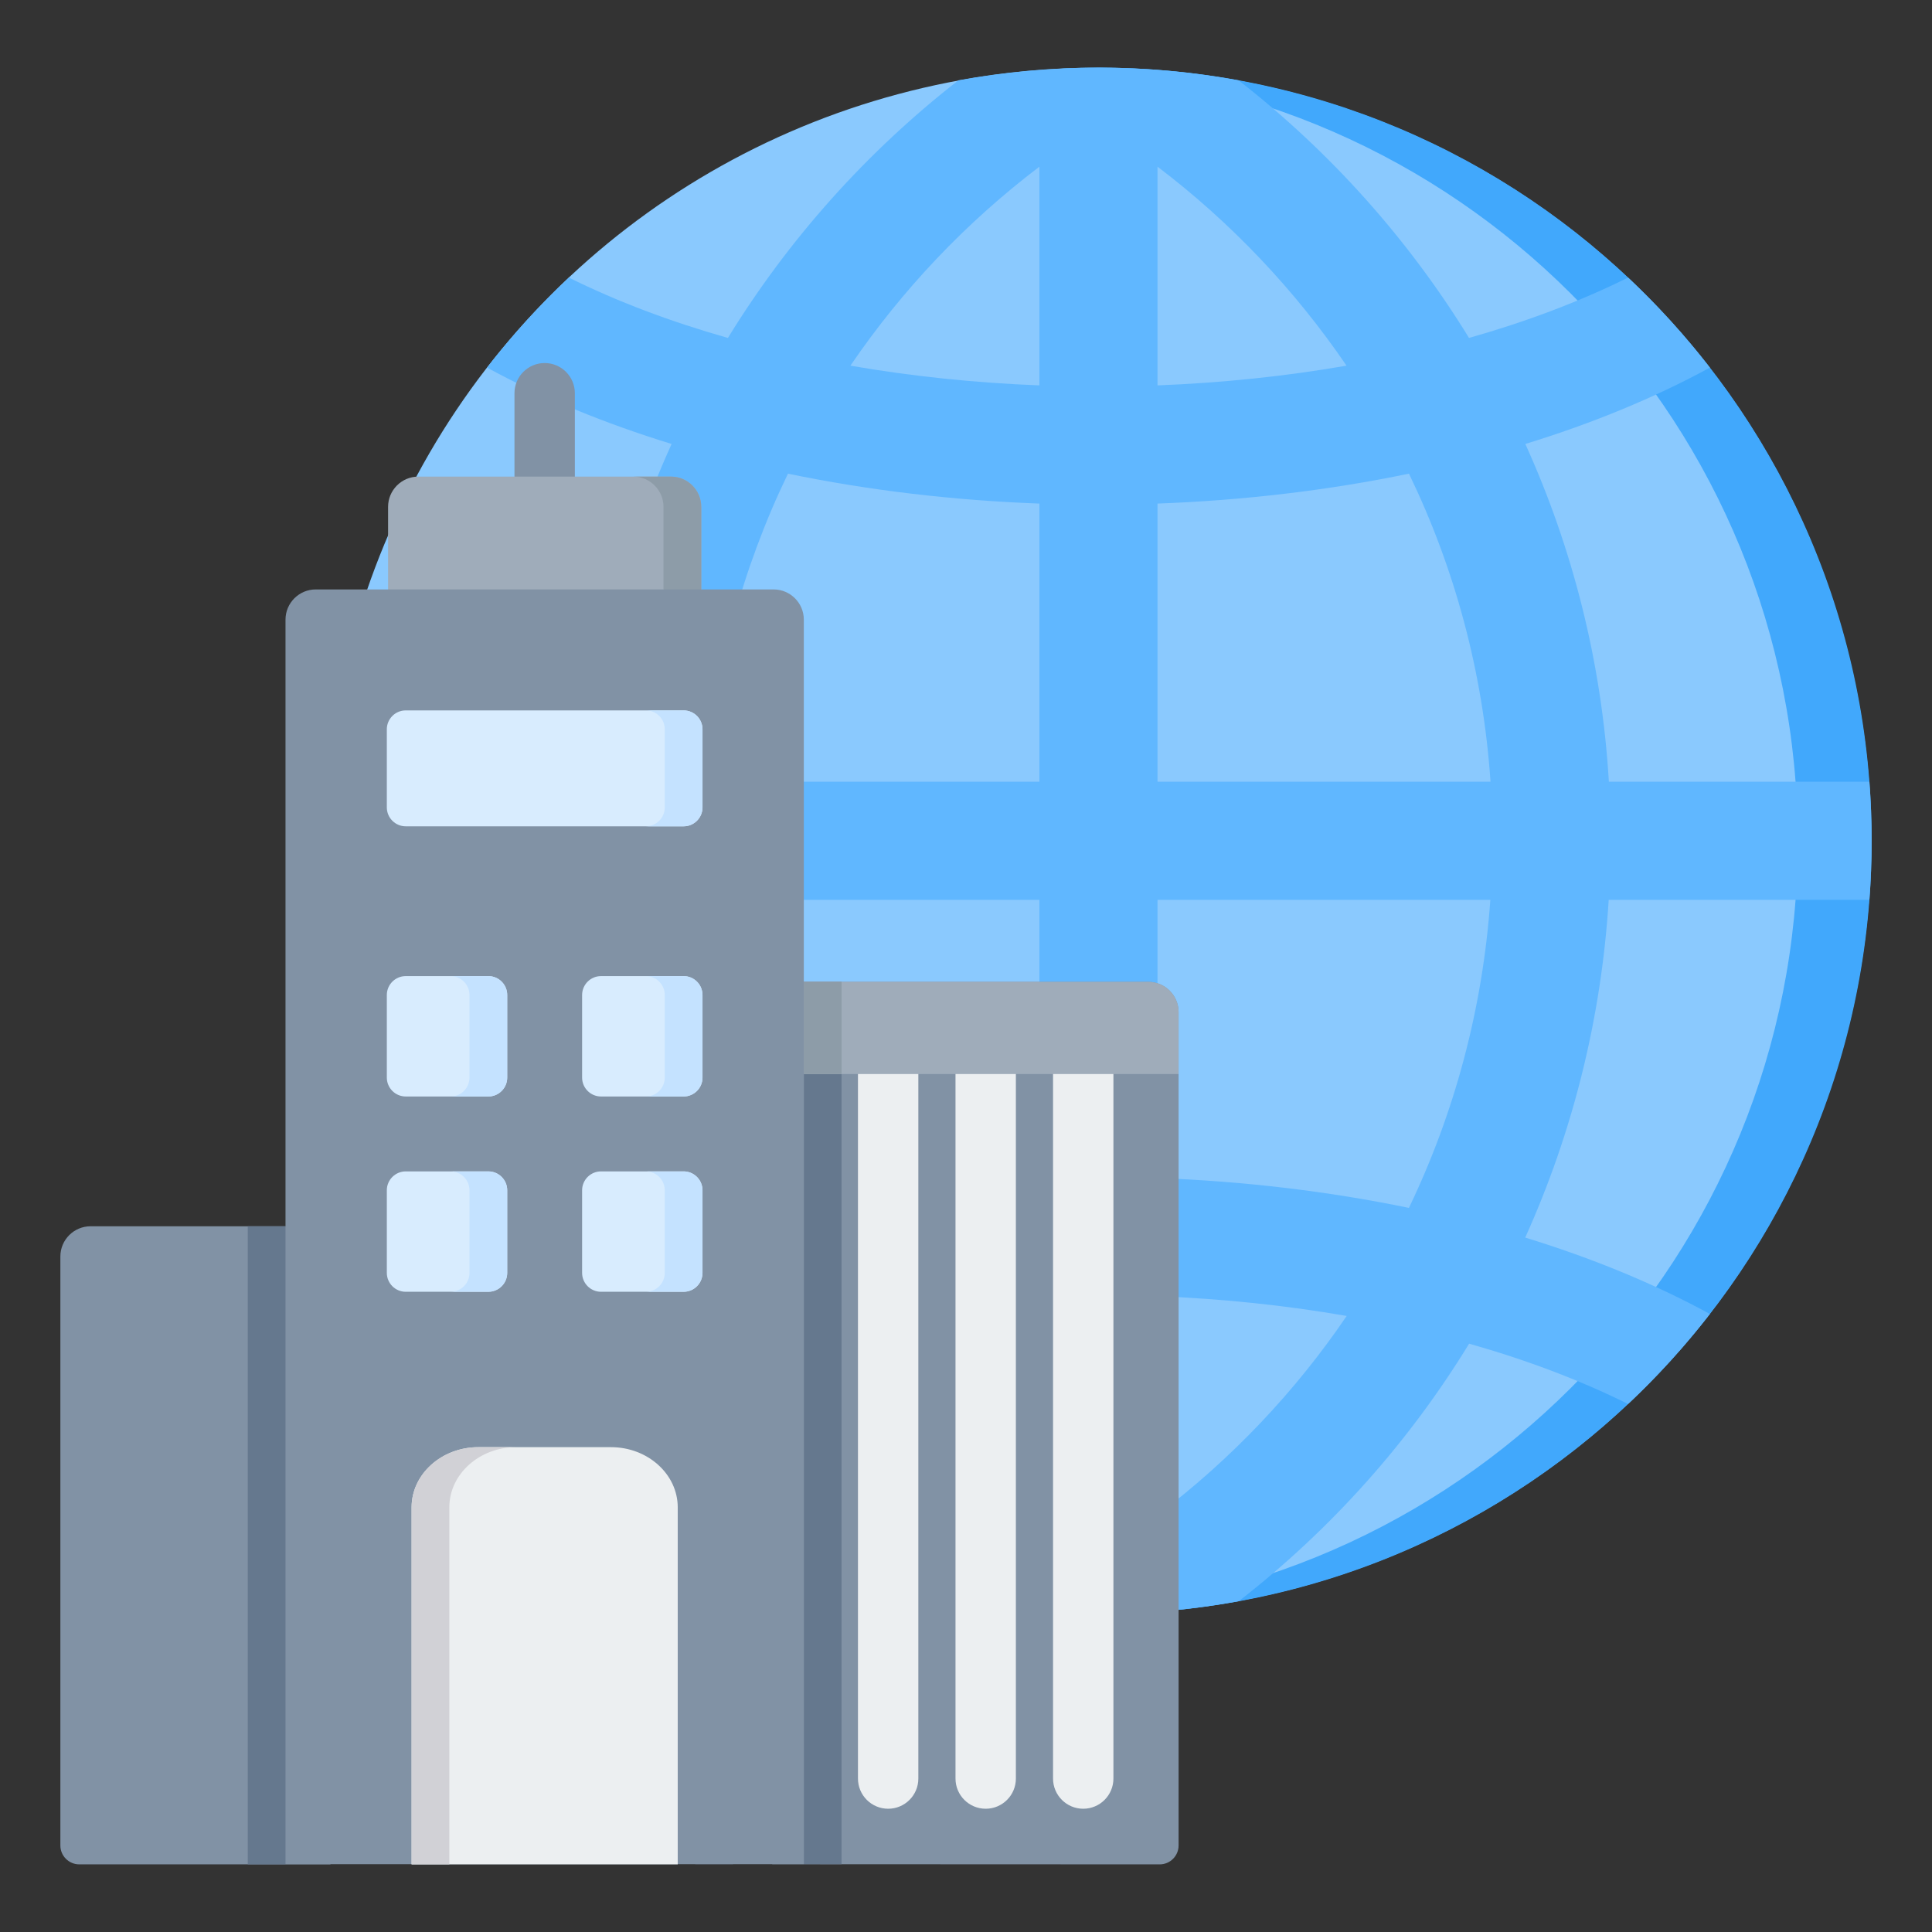
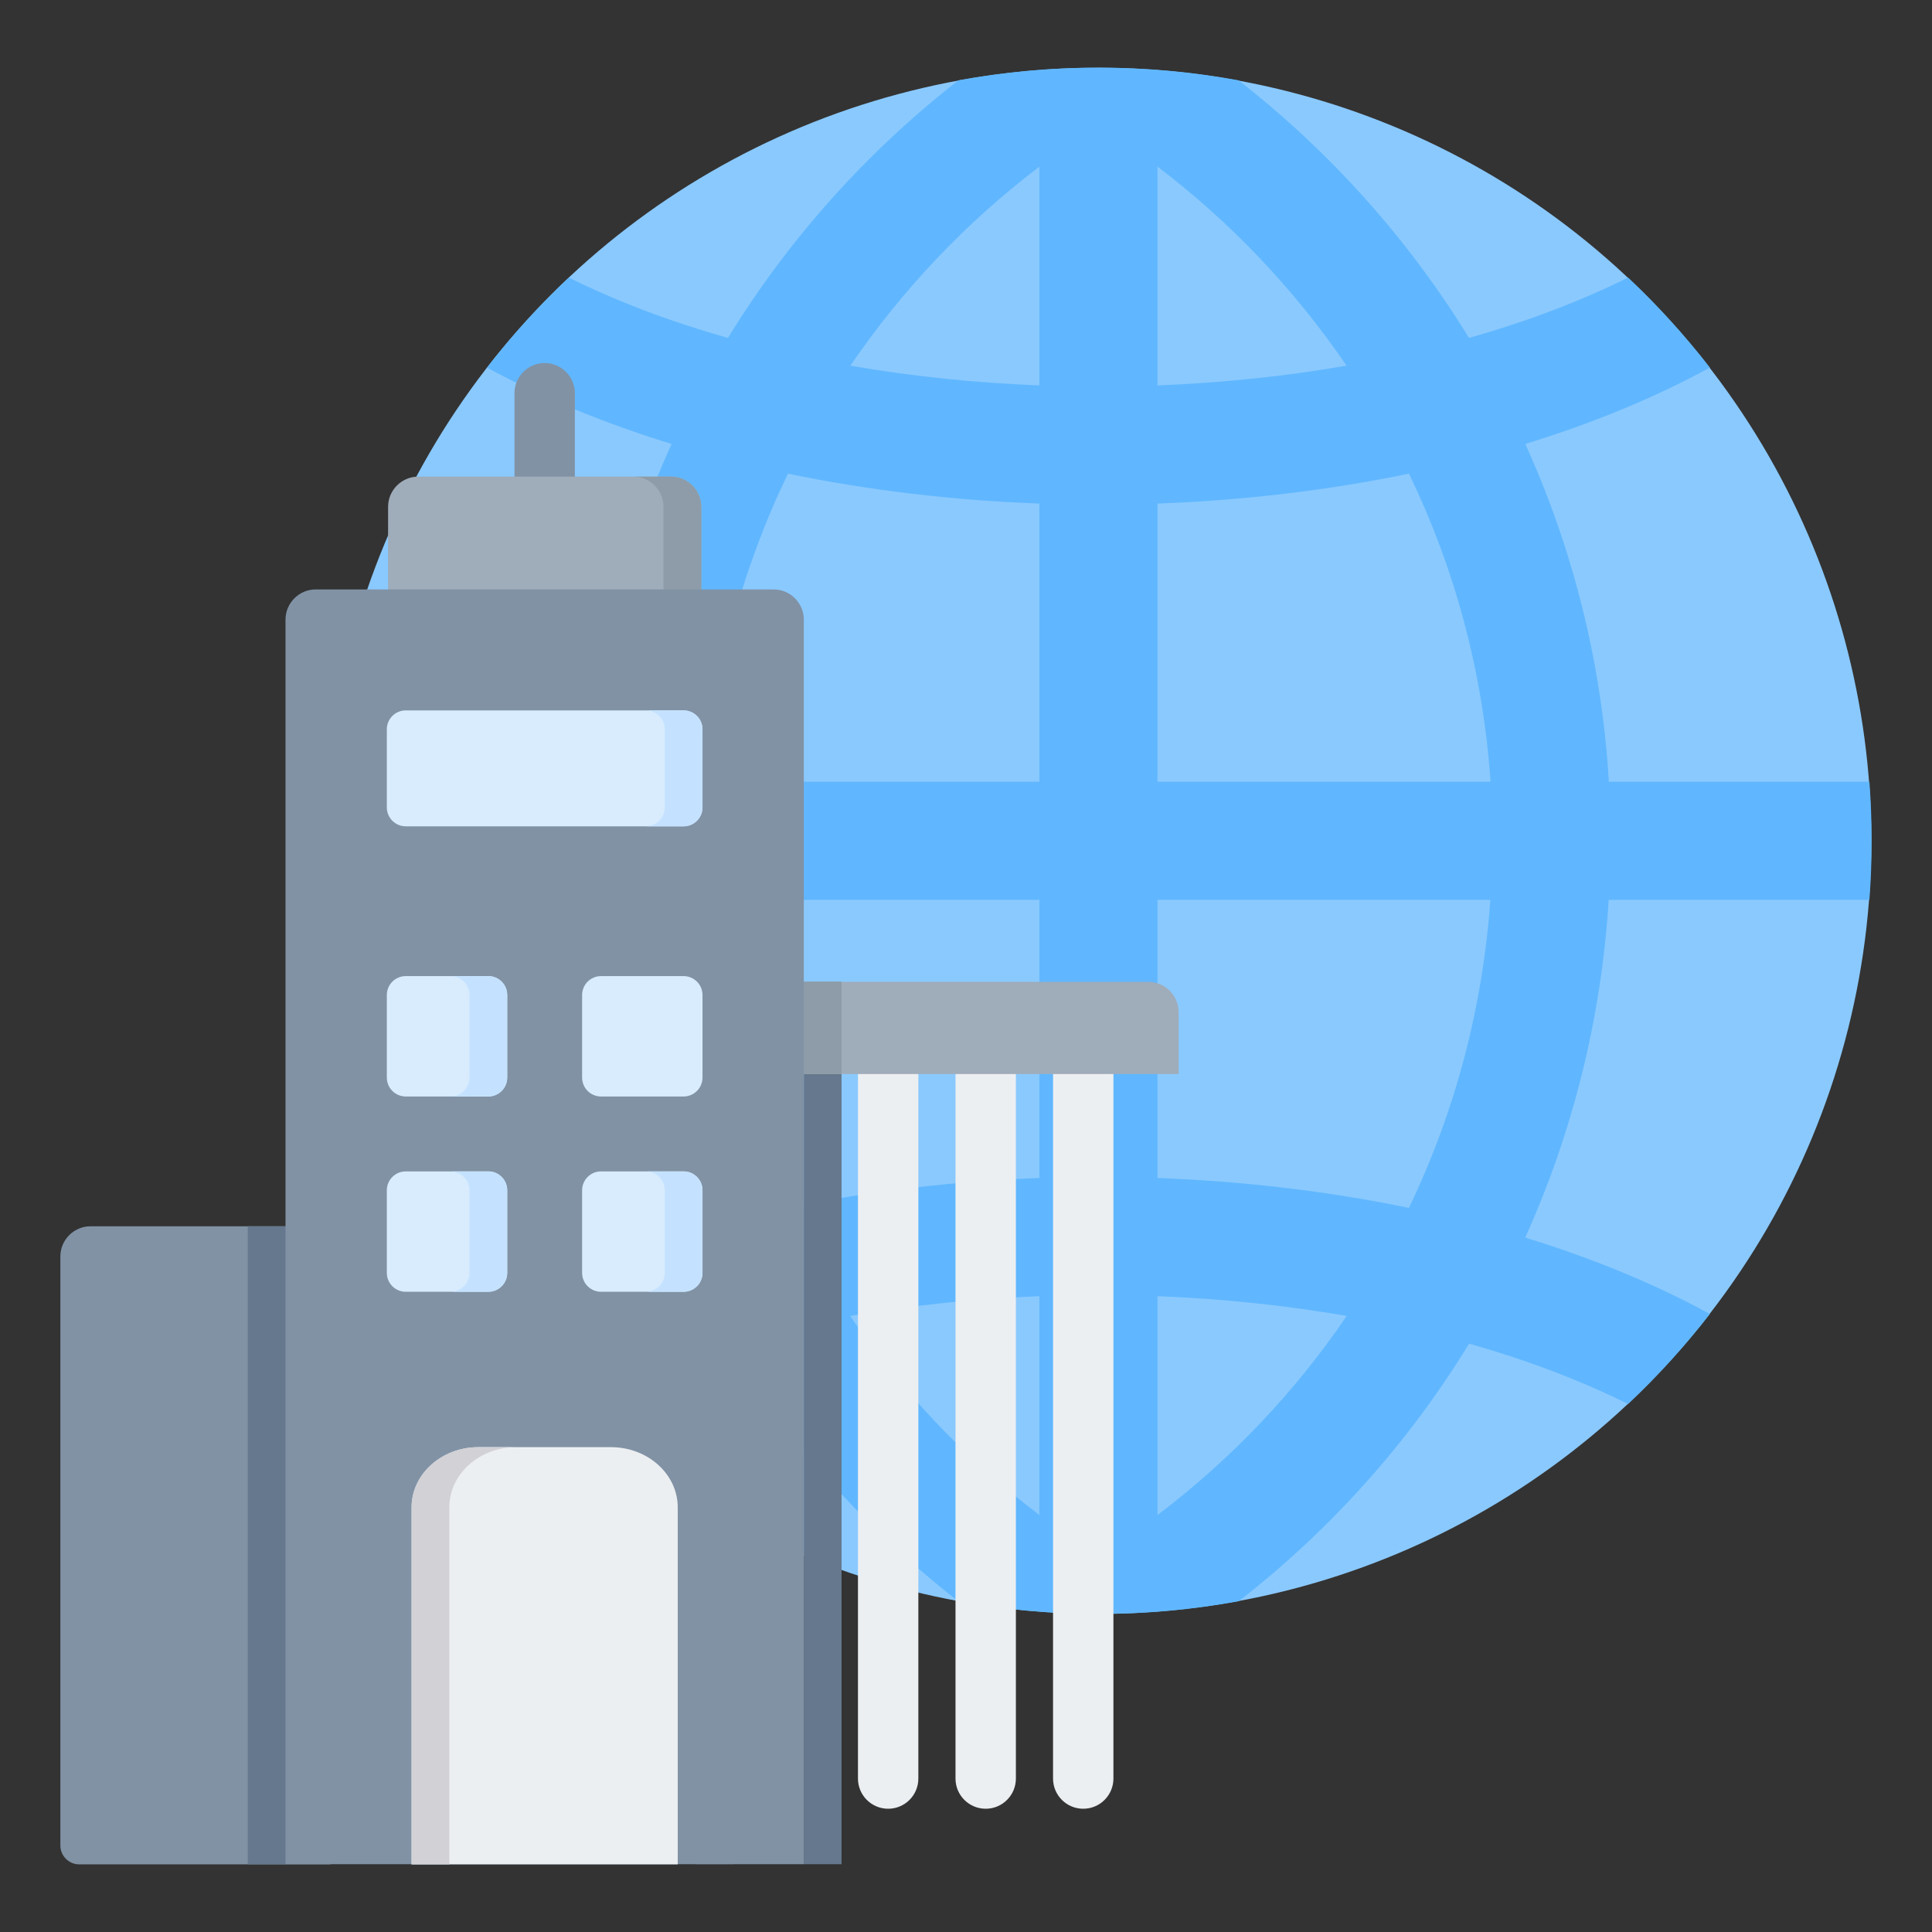
<svg xmlns="http://www.w3.org/2000/svg" id="Layer_1" enable-background="new 0 0 512 512" viewBox="0 0 512 512">
  <rect x="0" y="0" width="512" height="512" fill="#333333" stroke="none" />
  <g>
    <g>
      <g>
        <g>
          <ellipse clip-rule="evenodd" cx="291.106" cy="222.819" fill="#8ac9fe" fill-rule="evenodd" rx="204.895" ry="204.895" transform="matrix(.707 -.707 .707 .707 -72.294 271.105)" />
        </g>
        <g>
-           <path clip-rule="evenodd" d="m291.106 17.924c113.16 0 204.895 91.734 204.895 204.895 0 113.16-91.735 204.895-204.895 204.895-3.28 0-6.541-.085-9.783-.238 108.617-5.107 195.113-94.777 195.113-204.657s-86.497-199.551-195.113-204.658c3.242-.152 6.502-.237 9.783-.237z" fill="#41a8fc" fill-rule="evenodd" />
-         </g>
+           </g>
      </g>
      <g>
        <path clip-rule="evenodd" d="m275.454 44.169c-19.404 14.736-36.347 32.564-50.087 52.736 16.241 2.825 33.082 4.566 50.087 5.228zm219.957 163c.39 5.151.589 10.356.59 15.606v.088c-.001 5.251-.2 10.456-.59 15.608h-69.089c-1.942 31.377-9.546 61.625-22.123 89.498 17.577 5.393 34.079 12.141 48.945 20.247-6.597 8.512-13.849 16.489-21.681 23.858-12.879-6.39-27.064-11.718-42.131-15.987-15.88 25.965-36.461 49.126-61.056 68.253-12.055 2.21-24.476 3.373-37.171 3.373s-25.117-1.163-37.174-3.374c-24.594-19.127-45.175-42.288-61.056-68.253-15.065 4.269-29.25 9.597-42.129 15.986-7.832-7.369-15.084-15.346-21.681-23.858 14.866-8.106 31.367-14.854 48.943-20.246-12.576-27.874-20.181-58.122-22.123-89.499h-69.085c-.388-5.138-.587-10.328-.589-15.564v-.175c.002-5.236.201-10.426.589-15.563h69.043c1.887-31.712 9.622-61.904 22.139-89.509-17.565-5.39-34.057-12.136-48.915-20.238 6.597-8.512 13.849-16.489 21.681-23.858 12.887 6.394 27.082 11.725 42.157 15.995 16.119-26.255 36.863-49.394 61.083-68.272 12.039-2.203 24.443-3.363 37.118-3.363 12.674 0 25.077 1.16 37.115 3.362 24.22 18.878 44.965 42.017 61.084 68.273 15.076-4.27 29.271-9.601 42.159-15.995 7.832 7.369 15.084 15.346 21.681 23.858-14.859 8.102-31.352 14.848-48.918 20.239 12.517 27.604 20.251 57.796 22.139 89.508h69.045zm-100.456 31.302h-88.199v73.716c22.645.833 45.138 3.471 66.62 7.92 12.134-25.235 19.557-52.862 21.579-81.636zm-119.501 0h-88.2c2.021 28.775 9.445 56.402 21.579 81.637 21.483-4.448 43.976-7.088 66.621-7.921zm-88.247-31.302h88.247v-73.717c-22.651-.833-45.148-3.474-66.637-7.924-12.081 24.995-19.641 52.567-21.61 81.641zm119.548 0h88.246c-1.97-29.074-9.529-56.646-21.61-81.641-21.488 4.45-43.986 7.091-66.637 7.924v73.717zm-81.434 141.571c13.566 19.974 30.424 37.823 50.133 52.751v-57.986c-17.022.663-33.878 2.407-50.133 5.235zm81.434-246.606c17.005-.662 33.847-2.404 50.087-5.228-13.741-20.173-30.684-38-50.087-52.736zm50.133 246.607c-16.255-2.829-33.112-4.573-50.133-5.236v57.986c19.709-14.927 36.568-32.776 50.133-52.75z" fill="#60b7ff" fill-rule="evenodd" />
      </g>
    </g>
    <g>
      <g>
        <path clip-rule="evenodd" d="m136.342 104.209c0-4.418 3.582-8 8-8s8 3.582 8 8v22.1c0 4.418-3.582 8-8 8s-8-3.582-8-8z" fill="#8192a5" fill-rule="evenodd" />
      </g>
      <g>
        <g>
-           <path clip-rule="evenodd" d="m204.639 260.204h99.695c4.408 0 8.003 3.595 8.003 8.003v220.867c0 2.755-2.248 5.004-5.003 5.003l-102.695-.044z" fill="#8192a5" fill-rule="evenodd" />
-         </g>
+           </g>
        <g>
          <path clip-rule="evenodd" d="m213.021 260.204h10v233.827h-10zm-18.769 233.872h-10v-.044h10z" fill="#65788e" fill-rule="evenodd" />
        </g>
      </g>
      <g>
        <path clip-rule="evenodd" d="m295.068 471.335c0 4.418-3.582 8-8 8s-8-3.582-8-8v-188.39c0-4.418 3.582-8 8-8s8 3.582 8 8zm-51.698 0c0 4.418-3.582 8-8 8s-8-3.582-8-8v-188.39c0-4.418 3.582-8 8-8s8 3.582 8 8zm25.849 0c0 4.418-3.582 8-8 8s-8-3.582-8-8v-188.39c0-4.418 3.582-8 8-8s8 3.582 8 8z" fill="#eceff1" fill-rule="evenodd" />
      </g>
      <g>
        <g>
          <path clip-rule="evenodd" d="m213.021 260.204h91.312c4.408 0 8.003 3.595 8.003 8.003v16.421h-99.315z" fill="#9facba" fill-rule="evenodd" />
        </g>
        <g>
          <path clip-rule="evenodd" d="m213.021 260.204h10v24.424h-10z" fill="#8d9ca8" fill-rule="evenodd" />
        </g>
      </g>
      <g>
        <g>
          <path clip-rule="evenodd" d="m110.849 126.309h66.984c4.408 0 8.003 3.595 8.003 8.003v29.186h-82.99v-29.186c.001-4.408 3.596-8.003 8.003-8.003z" fill="#9facba" fill-rule="evenodd" />
        </g>
        <g>
          <path clip-rule="evenodd" d="m167.833 126.309h10c4.408 0 8.003 3.595 8.003 8.003v29.186h-10v-29.186c0-4.408-3.595-8.003-8.003-8.003z" fill="#8d9ca8" fill-rule="evenodd" />
        </g>
      </g>
      <g>
        <path clip-rule="evenodd" d="m83.666 156.205h121.353c4.408 0 8.003 3.595 8.003 8.003v329.824h-137.359v-329.824c0-4.408 3.595-8.003 8.003-8.003z" fill="#8192a5" fill-rule="evenodd" />
      </g>
      <g>
        <g>
          <path clip-rule="evenodd" d="m109.077 494.076h70.53v-94.622c0-8.778-7.944-15.94-17.685-15.94h-35.159c-9.741 0-17.686 7.161-17.686 15.94z" fill="#eceff1" fill-rule="evenodd" />
        </g>
        <g>
          <path clip-rule="evenodd" d="m109.077 494.076h10v-94.622c0-8.779 7.944-15.94 17.686-15.94h-10c-9.741 0-17.686 7.161-17.686 15.94z" fill="#d1d1d6" fill-rule="evenodd" />
        </g>
      </g>
      <g>
        <g>
          <path clip-rule="evenodd" d="m107.516 188.264h73.652c2.755 0 5.003 2.247 5.003 5.003v20.71c0 2.755-2.247 5.003-5.003 5.003h-73.652c-2.755 0-5.003-2.247-5.003-5.003v-20.71c0-2.756 2.247-5.003 5.003-5.003z" fill="#d8ecfe" fill-rule="evenodd" />
        </g>
        <g>
          <path clip-rule="evenodd" d="m171.167 188.264h10c2.755 0 5.003 2.247 5.003 5.003v20.71c0 2.755-2.247 5.003-5.003 5.003h-10c2.755 0 5.003-2.247 5.003-5.003v-20.71c0-2.756-2.247-5.003-5.003-5.003z" fill="#c4e2ff" fill-rule="evenodd" />
        </g>
      </g>
      <g>
        <g>
          <path clip-rule="evenodd" d="m107.516 258.677h21.898c2.755 0 5.003 2.247 5.003 5.003v21.898c0 2.755-2.247 5.003-5.003 5.003h-21.898c-2.755 0-5.002-2.247-5.002-5.003v-21.898c-.001-2.756 2.247-5.003 5.002-5.003z" fill="#d8ecfe" fill-rule="evenodd" />
        </g>
        <g>
          <path clip-rule="evenodd" d="m119.413 258.677h10c2.755 0 5.003 2.247 5.003 5.003v21.898c0 2.755-2.247 5.003-5.003 5.003h-10c2.755 0 5.003-2.247 5.003-5.003v-21.898c0-2.756-2.247-5.003-5.003-5.003z" fill="#c4e2ff" fill-rule="evenodd" />
        </g>
      </g>
      <g>
        <g>
          <path clip-rule="evenodd" d="m159.269 258.677h21.898c2.755 0 5.003 2.247 5.003 5.003v21.898c0 2.755-2.247 5.003-5.003 5.003h-21.898c-2.755 0-5.003-2.247-5.003-5.003v-21.898c.001-2.756 2.248-5.003 5.003-5.003z" fill="#d8ecfe" fill-rule="evenodd" />
        </g>
        <g>
-           <path clip-rule="evenodd" d="m171.167 258.677h10c2.755 0 5.003 2.247 5.003 5.003v21.898c0 2.755-2.247 5.003-5.003 5.003h-10c2.755 0 5.003-2.247 5.003-5.003v-21.898c0-2.756-2.248-5.003-5.003-5.003z" fill="#c4e2ff" fill-rule="evenodd" />
-         </g>
+           </g>
      </g>
      <g>
        <g>
          <path clip-rule="evenodd" d="m107.516 310.43h21.898c2.755 0 5.003 2.247 5.003 5.003v21.898c0 2.755-2.247 5.003-5.003 5.003h-21.898c-2.755 0-5.002-2.247-5.002-5.003v-21.898c-.001-2.755 2.247-5.003 5.002-5.003z" fill="#d8ecfe" fill-rule="evenodd" />
        </g>
        <g>
          <path clip-rule="evenodd" d="m119.413 310.43h10c2.755 0 5.003 2.247 5.003 5.003v21.898c0 2.755-2.247 5.003-5.003 5.003h-10c2.755 0 5.003-2.247 5.003-5.003v-21.898c0-2.755-2.247-5.003-5.003-5.003z" fill="#c4e2ff" fill-rule="evenodd" />
        </g>
      </g>
      <g>
        <g>
          <path clip-rule="evenodd" d="m159.269 310.43h21.898c2.755 0 5.003 2.247 5.003 5.003v21.898c0 2.755-2.247 5.003-5.003 5.003h-21.898c-2.755 0-5.003-2.247-5.003-5.003v-21.898c.001-2.755 2.248-5.003 5.003-5.003z" fill="#d8ecfe" fill-rule="evenodd" />
        </g>
        <g>
          <path clip-rule="evenodd" d="m171.167 310.43h10c2.755 0 5.003 2.247 5.003 5.003v21.898c0 2.755-2.247 5.003-5.003 5.003h-10c2.755 0 5.003-2.247 5.003-5.003v-21.898c0-2.755-2.248-5.003-5.003-5.003z" fill="#c4e2ff" fill-rule="evenodd" />
        </g>
      </g>
      <g>
        <g>
          <path clip-rule="evenodd" d="m24.002 324.973h63.573v169.103h-66.573c-2.755 0-5.003-2.247-5.003-5.003v-156.097c0-4.408 3.595-8.003 8.003-8.003z" fill="#8192a5" fill-rule="evenodd" />
        </g>
        <g>
          <path clip-rule="evenodd" d="m65.663 324.973h10v169.103h-10z" fill="#65788e" fill-rule="evenodd" />
        </g>
      </g>
    </g>
  </g>
</svg>